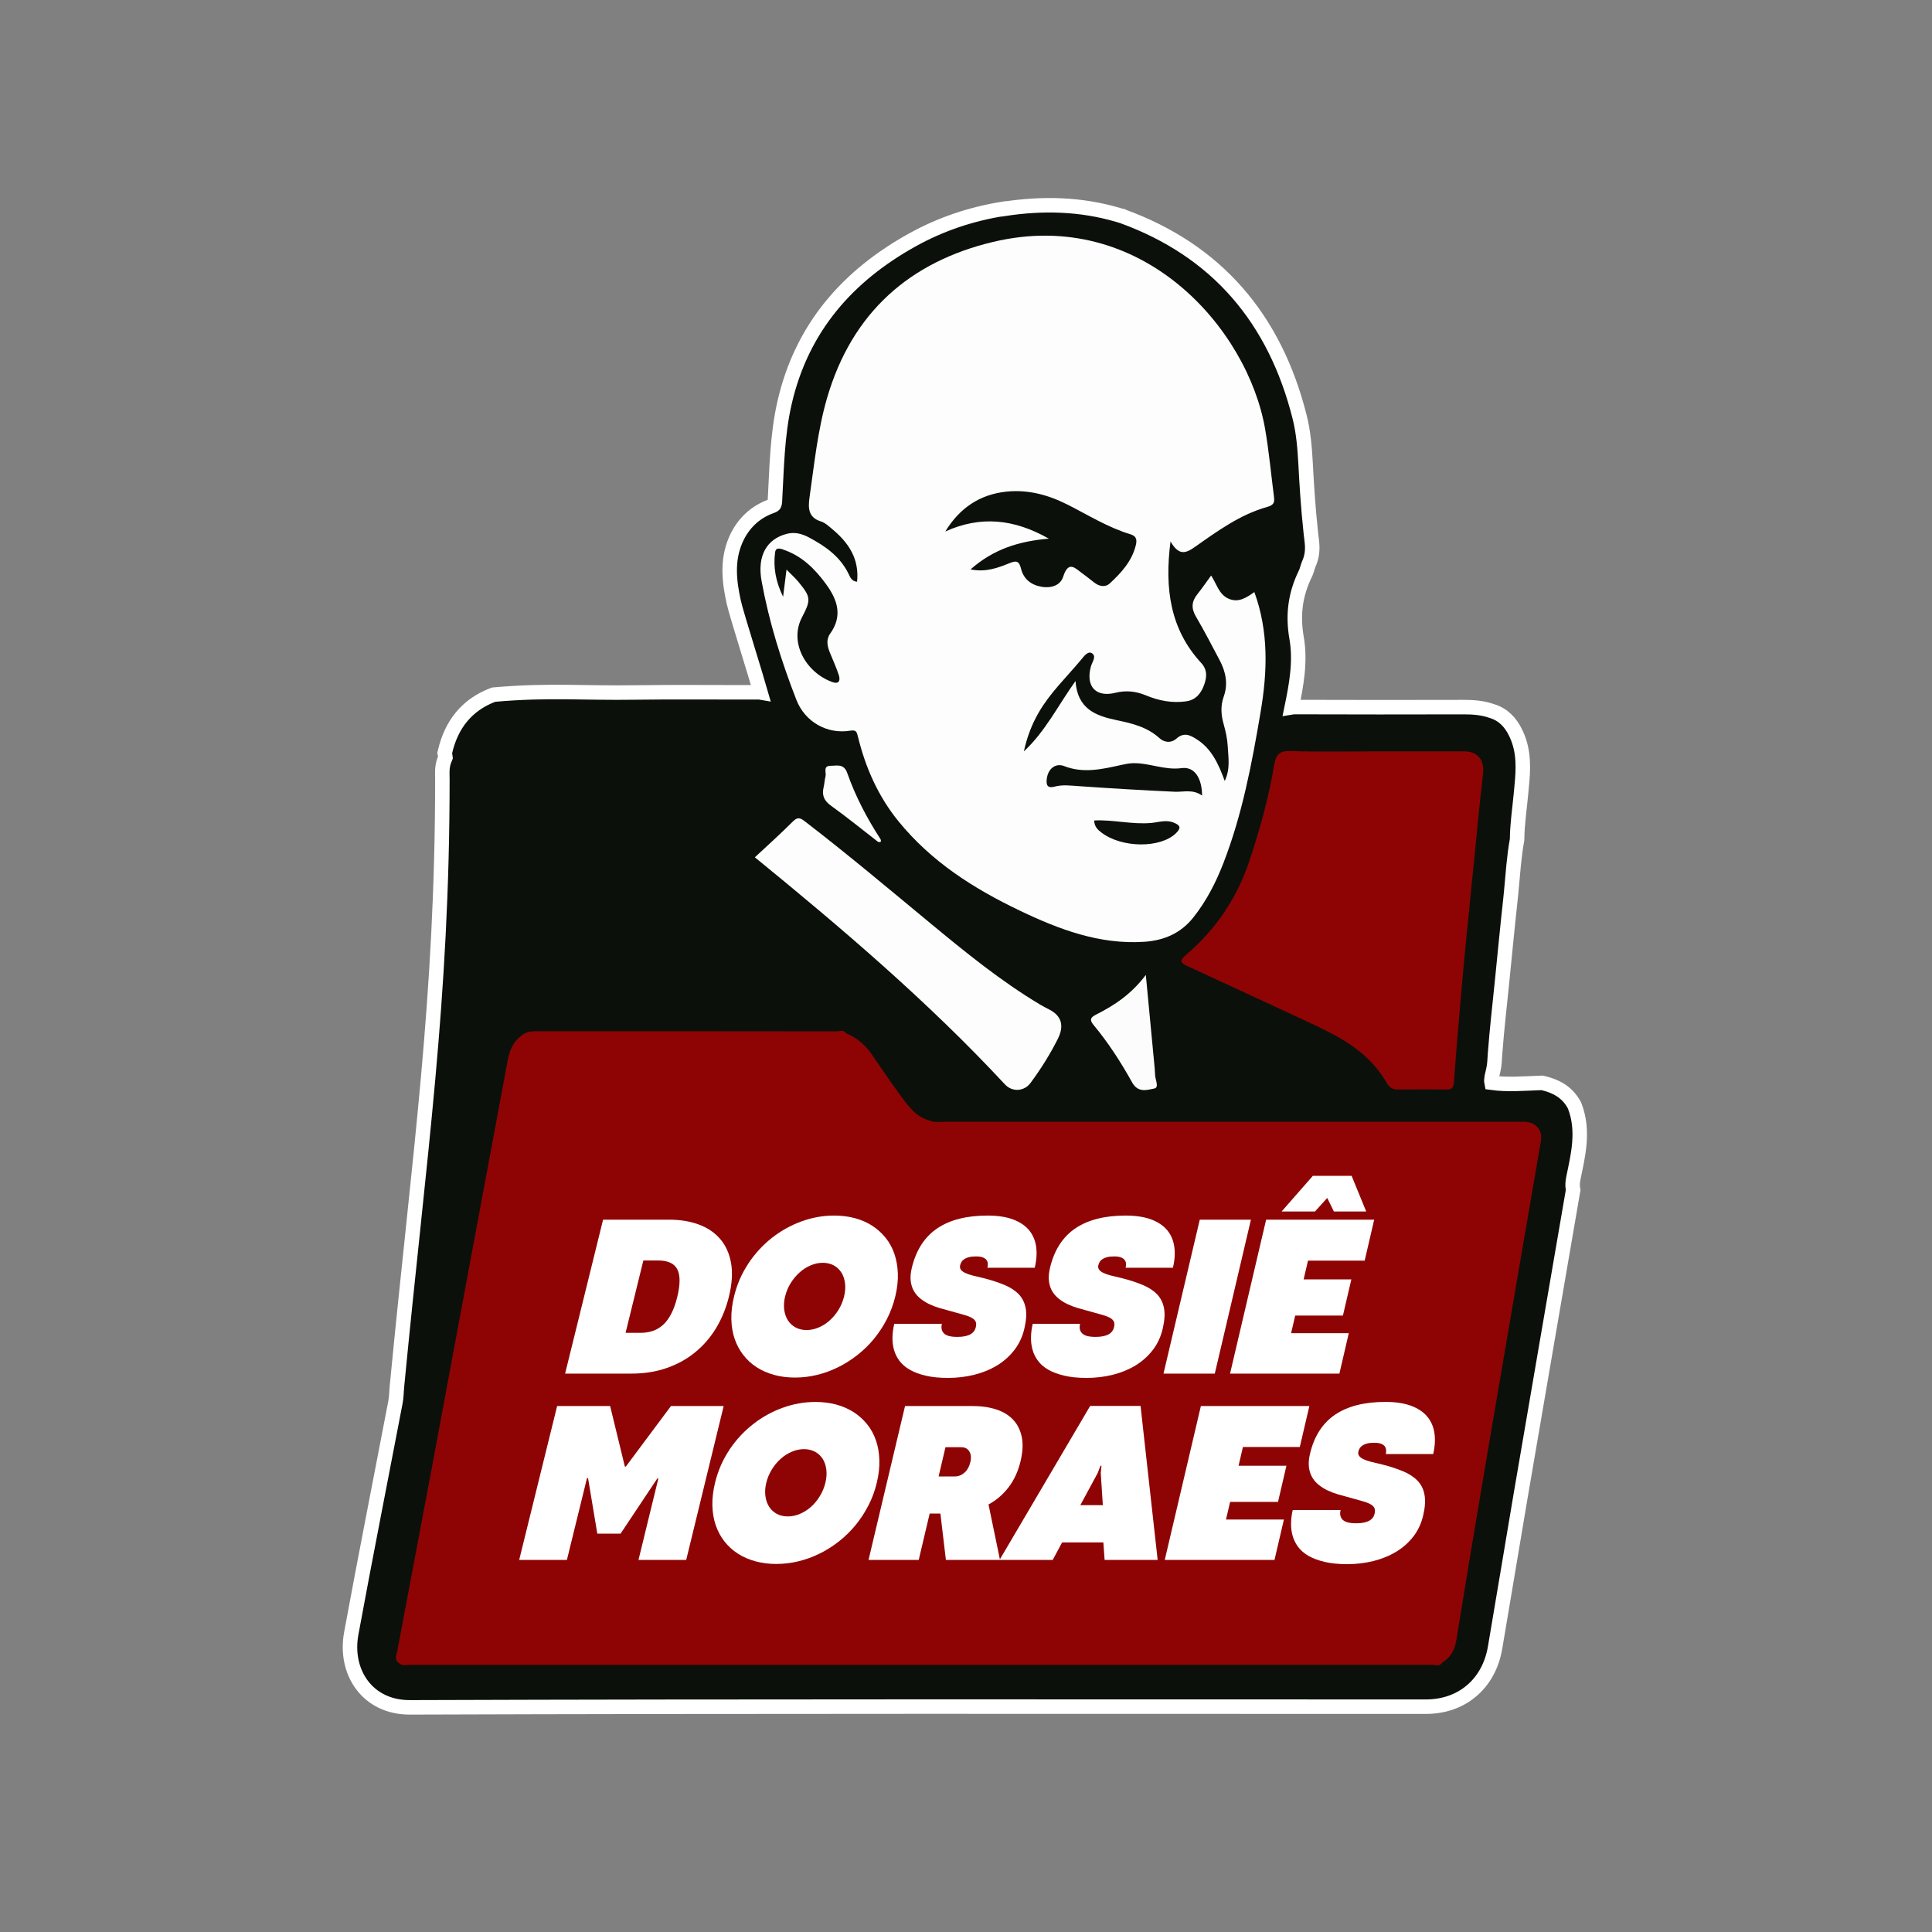
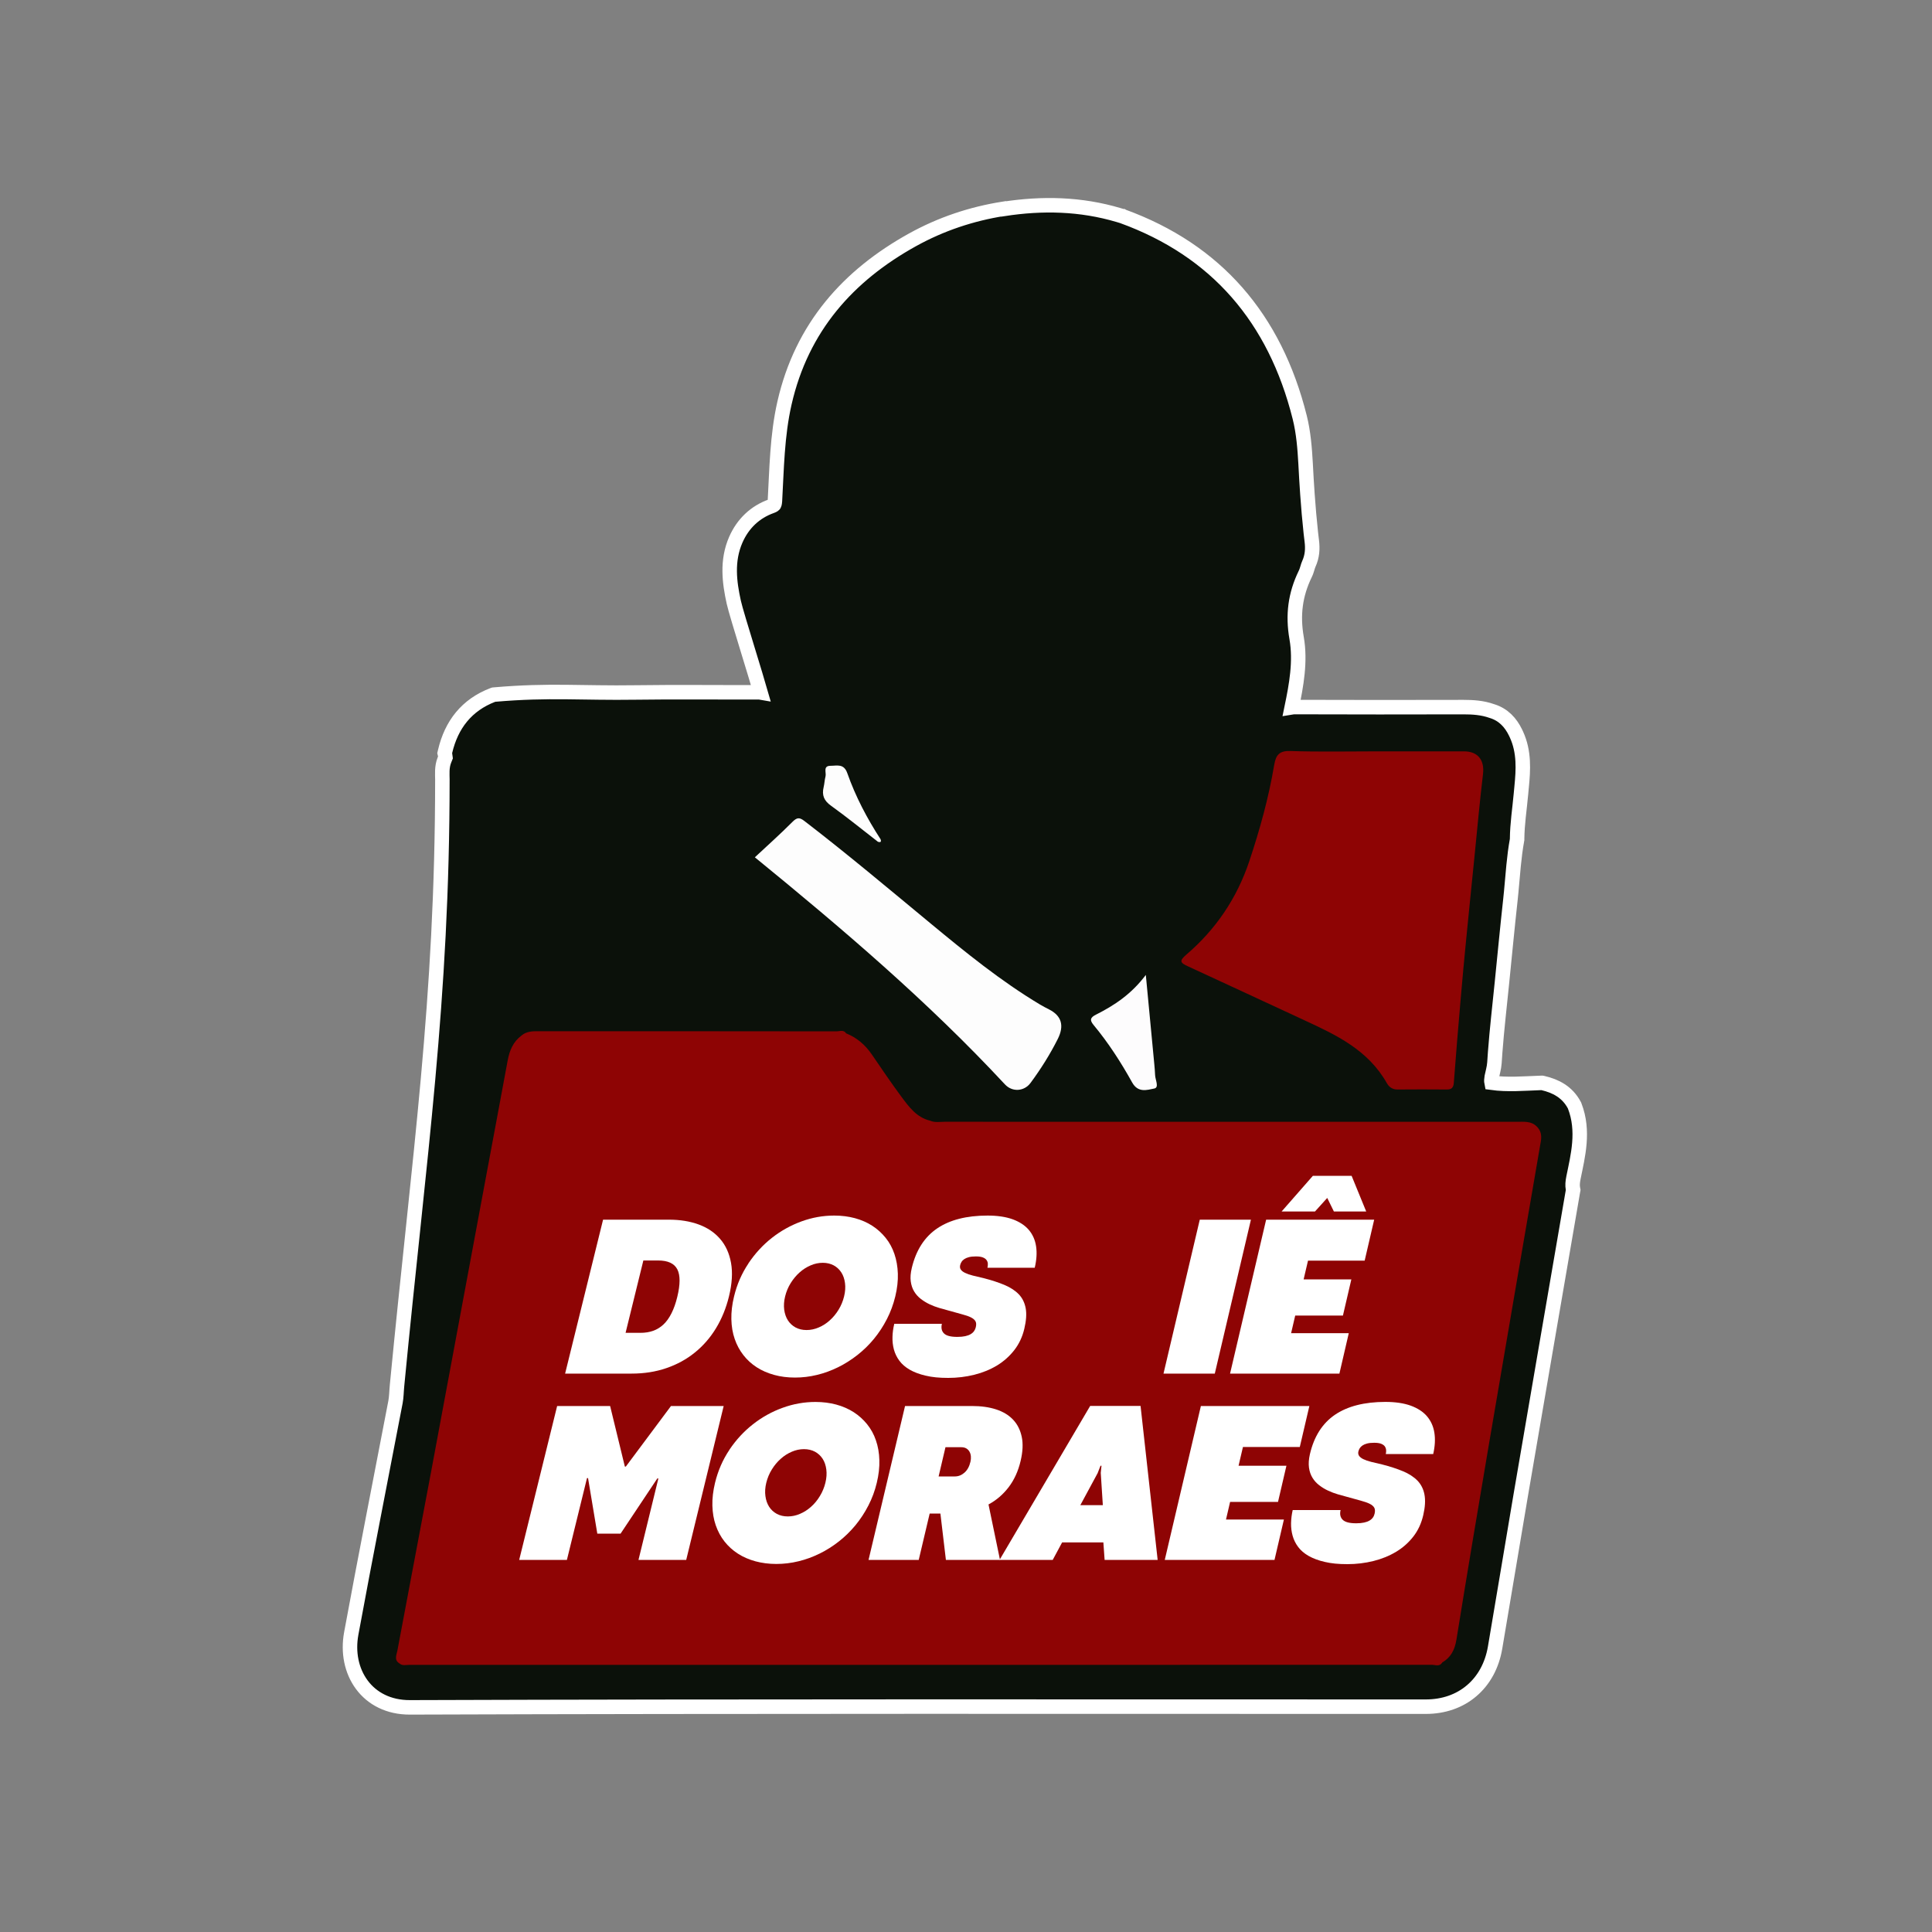
<svg xmlns="http://www.w3.org/2000/svg" id="Camada_1" version="1.1" viewBox="0 0 400 400">
  <rect x="0" y="0" width="400" height="400" fill="#808080" stroke="none" />
  <defs>
    <style>
      .st0 {
        fill: #fff;
      }

      .st1 {
        fill: #8e0404;
      }

      .st2, .st3 {
        fill: #0b110a;
      }

      .st3 {
        stroke: #fff;
        stroke-width: 3px;
      }

      .st4 {
        fill: #fdfcfd;
      }

      .st5 {
        fill: #fdfdfd;
      }
    </style>
  </defs>
  <path class="st3" d="M207.79,43.26c7.99-1.24,15.95-1.07,23.82,1.27l.76.23h.03s.03.02.03.02c19.43,7.07,31.53,21.13,36.66,41.61.8,3.2,1.04,6.46,1.22,9.61l.17,3.1.21,3.24c.19,2.69.42,5.38.71,8.04l.19,1.6h0c.2,1.64.12,3.18-.62,4.8h0c-.1.22-.18.48-.29.85-.1.34-.24.8-.46,1.24h0c-2.04,4.21-2.61,8.44-1.77,13.24h0c.85,4.85-.07,9.78-1.01,14.33.18-.03.42-.05.67-.05,11.63.04,23.27.04,34.9.01h0c1.88,0,3.89.11,5.88.82h0c2.38.72,3.89,2.41,4.87,4.42l.19.4c1.68,3.63,1.42,7.42,1.09,10.83l-.14,1.49c-.3,3.28-.77,6.22-.8,9.32v.13s-.02.12-.02.12c-.64,3.53-.85,7.03-1.2,10.71l-.16,1.59c-.32,2.87-.61,5.74-.9,8.62l-.86,8.64c-.49,4.86-1.05,9.65-1.41,14.46l-.14,2.06c-.04.59-.15,1.16-.26,1.64-.12.52-.22.9-.3,1.32-.08.48-.11.86-.04,1.2,3.32.46,6.65.16,10.27.03h.2s.19.04.19.04c2.55.59,5.01,1.8,6.48,4.57l.04.08.03.08c2.02,5.21.66,10.36-.25,14.85-.18.9-.24,1.6-.11,2.29l.05.26-.05.26c-3.61,21.02-7.24,42.04-10.83,63.06-1.77,10.37-3.51,21.05-5.29,31.44h0c-.63,3.7-2.32,6.77-4.85,8.92-2.52,2.15-5.8,3.3-9.48,3.3-70.12,0-140.24-.1-210.36.14-4.37.01-7.82-1.8-9.96-4.71-2.12-2.88-2.88-6.69-2.17-10.57,2.94-16,6.11-31.96,9.16-47.92h0c.21-1.12.19-2.11.33-3.52,4.6-47.79,9.37-79.43,9.38-125.45,0-.89-.17-2.51.42-3.96l.22-.55c-.02-.18-.04-.36-.08-.54l-.08-.34.08-.34c1.3-5.58,4.49-9.64,9.86-11.7l.2-.07.21-.02c11.45-.99,17.98-.26,29.2-.43,8.49-.12,17.04-.01,25.49-.04h0c.12,0,.25,0,.36.02-.55-1.92-1.54-5.17-2.56-8.5-1.33-4.36-2.71-8.86-2.99-10.17h0c-.9-4.09-1.5-8.57.43-12.96h0c1.46-3.31,3.97-5.72,7.36-6.92h0c.47-.17.55-.29.57-.31.03-.04.12-.19.16-.77.37-6.6.44-13.54,1.98-20.28,3.58-15.71,13.22-26.43,26.51-33.79h0c5.9-3.27,12.21-5.37,18.83-6.42h0Z" />
  <path class="st1" d="M318.13,233.19c.91.86,1.09,1.91.88,3.13-3.59,20.89-7.19,41.78-10.74,62.68-2.29,13.48-4.55,26.96-6.73,40.46-.34,2.11-1.15,3.69-2.94,4.74-.55.93-1.43.48-2.15.48-70.56.02-141.13.02-211.69.01-.69,0-1.44.25-2.06-.3-1.15-.69-.6-1.75-.43-2.63,2.29-12.29,4.65-24.57,6.95-36.86,3.72-19.93,7.42-39.86,11.13-59.79,1.58-8.52,3.19-17.03,4.76-25.55.38-2.09,1.15-3.9,2.87-5.17.98-.83,2.14-.89,3.34-.89,20.63,0,41.26,0,61.9.03.65,0,1.45-.39,1.96.41,2.2.89,3.94,2.36,5.31,4.36,2.01,2.94,4.01,5.9,6.13,8.76,1.58,2.13,3.18,4.31,5.94,4.96.99.44,2.04.23,3.06.23,39.5.01,79,.01,118.5.01,1.39,0,2.85-.19,4.01.93Z" />
-   <path class="st5" d="M242.34,112.11c-1.26,9.82-.04,18.21,6.35,25.14,1.32,1.43,1.18,2.97.61,4.55-.64,1.77-1.73,3.12-3.7,3.4-2.91.42-5.68-.12-8.37-1.24-2.05-.85-4.13-1.07-6.28-.53-4.03,1.01-6.21-1.27-5.1-5.41.26-.96,1.26-2.16.19-2.79-.85-.51-1.7.76-2.32,1.49-2.95,3.53-6.3,6.71-8.65,10.77-1.39,2.41-2.4,4.94-3.09,8.08,4.5-4.2,7.04-9.47,10.69-14.57.4,5.81,4.22,7.2,8.5,8.1,3.18.66,6.33,1.4,8.89,3.73,1.04.94,2.44,1.05,3.51.09,1.59-1.42,2.91-.69,4.3.21,2.98,1.93,4.4,5.02,5.7,8.56,1.2-2.53.73-4.89.62-7.17-.08-1.54-.42-3.08-.84-4.57-.55-1.94-.68-3.79.01-5.73.95-2.64.41-5.17-.86-7.56-1.6-3-3.15-6.05-4.88-8.98-1.02-1.72-.93-3.14.28-4.65.96-1.19,1.82-2.47,2.85-3.87,1.12,1.67,1.58,3.81,3.46,4.72,2.11,1.03,3.81-.11,5.49-1.3,2.98,8.18,2.72,16.43,1.29,24.86-1.8,10.65-3.8,21.22-7.71,31.29-1.57,4.04-3.53,7.85-6.23,11.24-2.65,3.33-6.16,4.76-10.18,5.02-9.22.6-17.6-2.56-25.76-6.47-9.49-4.54-18.29-10.1-25.13-18.53-4.15-5.12-6.77-11.01-8.34-17.42-.26-1.07-.36-1.49-1.62-1.29-4.72.77-9.33-1.76-11.14-6.39-3.1-7.96-5.66-16.13-7.2-24.58-.96-5.25,1.07-8.73,5.23-9.79,1.68-.43,3.18.01,4.57.75,3.34,1.78,6.42,3.89,8.21,7.54.31.65.62,1.54,1.76,1.63.48-4.69-1.7-7.98-4.95-10.73-.8-.67-1.62-1.47-2.56-1.76-2.65-.83-2.64-2.84-2.33-5.02.98-6.88,1.68-13.84,3.62-20.51,5.19-17.84,17.26-28.25,34.36-32.33,30.79-7.34,52.79,17.92,56.36,38.85.79,4.61,1.21,9.25,1.81,13.88.15,1.18,0,1.74-1.39,2.13-5.58,1.56-10.28,4.98-14.98,8.29-1.9,1.34-3.32,1.86-5.05-1.15Z" />
+   <path class="st5" d="M242.34,112.11Z" />
  <path class="st1" d="M285.01,155.56c6.03,0,12.06-.01,18.1,0,2.9,0,4.27,1.83,3.93,4.71-.68,5.67-1.19,11.37-1.76,17.05-.59,5.85-1.19,11.69-1.76,17.54-.38,3.9-.75,7.81-1.08,11.71-.51,5.86-1,11.72-1.44,17.59-.08,1.07-.51,1.42-1.48,1.41-3.41-.03-6.83-.03-10.24,0-1,0-1.71-.53-2.15-1.32-3.9-6.89-10.48-9.97-17.1-13.03-8.03-3.71-16.03-7.46-24.07-11.15-1.67-.76-1.85-1.13-.28-2.48,6.04-5.18,10.41-11.61,12.99-19.34,2.17-6.51,4-13.1,5.14-19.88.35-2.1,1.09-2.96,3.36-2.88,5.94.2,11.9.07,17.85.07Z" />
  <path class="st5" d="M156.28,177.5c2.66-2.48,5.3-4.84,7.8-7.35.93-.93,1.45-.96,2.49-.15,8.84,6.79,17.39,13.99,25.99,21.1,7.29,6.03,14.63,12.01,22.75,16.87.61.37,1.25.69,1.89,1.02q3.89,1.98,1.79,6.14c-1.61,3.2-3.51,6.21-5.63,9.08-1.31,1.77-3.78,1.94-5.3.3-15.93-17.14-33.62-32.2-51.78-47.02Z" />
-   <path class="st2" d="M178.61,205.85h-19.52c-3.01,0-6.04-.16-9.04.03-5.31.33-10.02-.53-14.67-3.84-4.67-3.33-10.5-4.38-16.2-5.04-.95-.11-1.87-.21-2.9-.83,9.98-2.21,19.12-6.24,28.03-10.88,2.05-1.07,4.06-2.22,6.03-3.43.7-.43,1.14-.64,1.85,0,8.29,7.45,16.6,14.88,24.9,22.32.41.37.75.82,1.51,1.67Z" />
  <path class="st4" d="M237.23,201.86c.63,6.62,1.2,12.56,1.76,18.51.07.74.13,1.47.16,2.21.03.98.9,2.58-.18,2.79-1.47.29-3.34.95-4.57-1.26-2.33-4.19-4.93-8.22-7.98-11.89-.88-1.06-.66-1.57.49-2.15,3.79-1.91,7.31-4.22,10.32-8.22Z" />
  <path class="st5" d="M181.78,174.29c-3.23-2.5-6.41-5.09-9.72-7.47-1.46-1.04-1.94-2.17-1.53-3.87.17-.71.19-1.47.38-2.18.22-.8-.59-2.22,1.05-2.22,1.33,0,2.75-.52,3.47,1.54,1.71,4.85,4.09,9.37,6.88,13.66.21.59-.04.68-.52.54Z" />
  <path class="st2" d="M195.72,110.03c2.97-4.87,7.15-7.67,12.64-8.24,4.45-.47,8.62.65,12.61,2.66,4.32,2.18,8.46,4.78,13.11,6.18,1.35.4,1.3,1.34,1.07,2.28-.82,3.32-3.03,5.7-5.39,7.89-.87.81-2.09.64-3.1-.11-.84-.62-1.63-1.3-2.48-1.9-1.5-1.07-2.94-2.91-4.06.61-.58,1.83-2.51,2.41-4.41,2.1-2.12-.34-3.76-1.54-4.3-3.7-.41-1.67-.95-1.79-2.39-1.21-2.41.97-4.87,1.93-8.08,1.3,4.74-4.2,9.98-5.83,16.2-6.37-7.22-4.1-14.15-4.78-21.43-1.48Z" />
  <path class="st2" d="M162.84,117.92c-.23,1.87-.43,3.47-.71,5.64-1.57-3.24-2.06-6.19-1.65-9.22.17-1.25,1.38-.66,2.15-.38,3.56,1.32,6.15,3.91,8.38,6.96,2.37,3.24,3.52,6.56.86,10.28-.89,1.24-.58,2.63-.03,3.97.62,1.5,1.28,2.98,1.8,4.52.41,1.2.07,2.03-1.33,1.52-5.56-2.04-8.97-8.27-6.26-13.42,1.9-3.62,1.82-4.2-.72-7.29-.7-.85-1.52-1.58-2.49-2.57Z" />
  <path class="st2" d="M248.9,164.73c-1.94-1.4-3.85-.72-5.73-.81-6.62-.3-13.24-.7-19.86-1.16-1.67-.11-3.32-.34-4.96.1-1.6.44-1.79-.46-1.61-1.72.29-2.02,1.82-3.21,3.58-2.53,4.03,1.57,7.95.62,11.9-.25.77-.17,1.55-.33,2.33-.35,3.39-.09,6.54,1.5,10.1,1.02,2.72-.36,4.2,2.15,4.23,5.68Z" />
  <path class="st2" d="M226.55,169.87c3.98-.2,7.88.88,11.82.51,1.54-.14,3.09-.72,4.68-.05,1.37.57,1.52,1.11.4,2.2-3.2,3.1-11.16,3.07-15.4-.15-.76-.58-1.48-1.22-1.51-2.52Z" />
  <path class="st0" d="M124.86,252.52h13.65c2.28,0,4.32.33,6.13.99,1.81.66,3.29,1.65,4.44,2.98,1.15,1.32,1.91,2.98,2.27,4.97.36,1.99.22,4.32-.43,6.97-.59,2.4-1.48,4.59-2.67,6.55-1.19,1.96-2.65,3.64-4.38,5.04-1.72,1.4-3.68,2.47-5.89,3.23-2.2.76-4.61,1.14-7.23,1.14h-13.75l7.86-31.87ZM132.6,275.95c.96,0,1.84-.14,2.63-.42.79-.28,1.5-.72,2.13-1.31.63-.59,1.18-1.36,1.66-2.31.48-.95.88-2.07,1.2-3.39.63-2.59.64-4.5.01-5.72-.63-1.22-1.95-1.83-3.96-1.83h-3.07l-3.68,14.98h3.07Z" />
  <path class="st0" d="M154.95,261.57c1.38-2.06,3-3.82,4.86-5.28,1.87-1.47,3.91-2.6,6.12-3.41,2.22-.81,4.47-1.21,6.78-1.21,1.53,0,2.96.18,4.29.54,1.33.36,2.52.88,3.59,1.57,1.07.69,1.99,1.53,2.78,2.51s1.39,2.09,1.81,3.33c.42,1.24.66,2.59.71,4.07.05,1.48-.13,3.05-.53,4.72-.4,1.65-.98,3.22-1.74,4.7-.76,1.48-1.65,2.83-2.67,4.08-1.02,1.24-2.17,2.36-3.43,3.35-1.26.99-2.6,1.84-4,2.53-1.41.69-2.86,1.23-4.37,1.59-1.51.37-3.03.55-4.56.55s-2.97-.18-4.31-.55c-1.34-.37-2.54-.89-3.61-1.58-1.07-.69-1.99-1.53-2.76-2.52-.77-.99-1.38-2.11-1.8-3.35-.43-1.24-.66-2.6-.69-4.09s.15-3.05.56-4.71c.6-2.5,1.6-4.78,2.98-6.83ZM162.36,271.16c.12.85.37,1.59.77,2.21.4.62.93,1.11,1.59,1.47.66.35,1.41.53,2.26.53s1.68-.17,2.52-.53c.83-.35,1.6-.84,2.29-1.47.7-.62,1.31-1.36,1.83-2.21.52-.85.9-1.77,1.14-2.75.24-.98.3-1.9.19-2.75-.11-.85-.36-1.59-.76-2.21-.4-.62-.92-1.11-1.58-1.47-.66-.35-1.41-.53-2.26-.53s-1.69.17-2.51.53c-.83.35-1.6.84-2.3,1.47-.7.62-1.31,1.36-1.84,2.21-.53.85-.91,1.77-1.15,2.75-.24.98-.3,1.9-.19,2.75Z" />
  <path class="st0" d="M195.01,274.07c-.2.84-.06,1.51.42,1.99.48.49,1.4.73,2.76.73.64,0,1.19-.05,1.65-.15.46-.1.83-.24,1.13-.42.3-.18.53-.39.7-.63.17-.24.29-.51.36-.81.12-.52.1-.93-.07-1.23-.17-.3-.48-.57-.94-.8-.46-.23-1.07-.44-1.84-.64-.77-.2-1.69-.46-2.77-.77-.6-.16-1.25-.34-1.94-.54-.69-.2-1.36-.46-2-.76-.64-.3-1.24-.67-1.81-1.1-.56-.43-1.03-.95-1.39-1.55-.37-.6-.6-1.3-.71-2.11-.11-.81-.03-1.73.22-2.78.88-3.67,2.63-6.39,5.25-8.17,2.61-1.77,6.09-2.66,10.44-2.66,2.04,0,3.77.26,5.19.77,1.42.52,2.53,1.25,3.34,2.19.8.95,1.31,2.08,1.51,3.41.2,1.33.11,2.8-.28,4.43h-9.79c.07-.28.09-.56.08-.83-.01-.27-.1-.52-.26-.75-.16-.23-.41-.41-.76-.55-.35-.14-.82-.21-1.44-.21s-1.07.05-1.46.15c-.39.1-.71.24-.96.41-.25.17-.44.36-.57.58-.13.21-.23.43-.28.67-.08.35-.04.65.13.9.17.26.46.49.88.69.41.2.94.39,1.6.56.65.17,1.41.35,2.27.54,1.63.42,3.07.89,4.31,1.41,1.23.52,2.22,1.17,2.96,1.94.74.78,1.21,1.75,1.42,2.89.21,1.15.11,2.57-.29,4.25-.4,1.69-1.1,3.16-2.09,4.43-.99,1.26-2.18,2.32-3.58,3.17-1.4.84-2.96,1.48-4.69,1.91-1.73.43-3.52.65-5.4.65s-3.33-.15-4.64-.46c-1.31-.3-2.42-.72-3.32-1.24-.9-.52-1.62-1.14-2.15-1.86-.53-.72-.9-1.49-1.13-2.33-.22-.83-.32-1.7-.29-2.6.02-.9.15-1.8.37-2.71h9.86Z" />
-   <path class="st0" d="M223.62,274.07c-.2.84-.06,1.51.43,1.99.48.49,1.4.73,2.76.73.64,0,1.19-.05,1.65-.15.45-.1.83-.24,1.13-.42.3-.18.53-.39.7-.63.17-.24.29-.51.36-.81.12-.52.1-.93-.07-1.23-.17-.3-.48-.57-.94-.8-.46-.23-1.07-.44-1.84-.64-.77-.2-1.7-.46-2.77-.77-.61-.16-1.26-.34-1.94-.54-.69-.2-1.36-.46-2-.76-.65-.3-1.25-.67-1.81-1.1-.56-.43-1.03-.95-1.39-1.55-.37-.6-.61-1.3-.71-2.11-.11-.81-.04-1.73.21-2.78.87-3.67,2.62-6.39,5.23-8.17,2.61-1.77,6.09-2.66,10.43-2.66,2.04,0,3.78.26,5.2.77,1.42.52,2.54,1.25,3.35,2.19.81.95,1.31,2.08,1.51,3.41.21,1.33.12,2.8-.27,4.43h-9.79c.07-.28.09-.56.08-.83-.01-.27-.1-.52-.26-.75-.16-.23-.41-.41-.76-.55-.35-.14-.82-.21-1.44-.21s-1.07.05-1.46.15c-.39.1-.71.24-.96.41-.25.17-.44.36-.57.58-.13.21-.22.43-.28.67-.08.35-.04.65.14.9.17.26.47.49.88.69.41.2.94.39,1.6.56.65.17,1.41.35,2.27.54,1.64.42,3.08.89,4.31,1.41,1.24.52,2.23,1.17,2.97,1.94.74.78,1.22,1.75,1.43,2.89.21,1.15.12,2.57-.28,4.25-.4,1.69-1.09,3.16-2.08,4.43-.99,1.26-2.18,2.32-3.57,3.17-1.4.84-2.96,1.48-4.68,1.91-1.72.43-3.52.65-5.39.65s-3.33-.15-4.64-.46c-1.31-.3-2.42-.72-3.32-1.24-.91-.52-1.62-1.14-2.15-1.86-.53-.72-.91-1.49-1.13-2.33-.23-.83-.33-1.7-.3-2.6.02-.9.14-1.8.36-2.71h9.87Z" />
  <path class="st0" d="M248.4,252.52h10.59l-7.48,31.87h-10.62l7.51-31.87Z" />
  <path class="st0" d="M262.13,252.52h22.38l-1.97,8.48h-11.73l-.91,3.89h9.88l-1.74,7.48h-9.88l-.85,3.65h11.94l-1.94,8.37h-22.64l7.47-31.87ZM271.82,243.45h8.02l3.02,7.38h-6.69l-1.38-2.81-2.54,2.81h-6.91l6.47-7.38Z" />
  <path class="st0" d="M123.67,317.54l-1.92-11.51h-.22l-4.16,16.94h-9.88l7.86-31.87h10.97l3.05,12.54h.2l9.35-12.54h10.91l-7.76,31.87h-9.88l4.12-16.87h-.22l-7.61,11.43h-4.8Z" />
  <path class="st0" d="M151.01,300.16c1.38-2.05,3-3.81,4.88-5.28,1.87-1.47,3.92-2.61,6.14-3.41,2.22-.81,4.49-1.21,6.8-1.21,1.54,0,2.97.18,4.3.54,1.33.36,2.53.88,3.61,1.57,1.07.69,2,1.53,2.79,2.51.79.98,1.4,2.09,1.82,3.33.43,1.24.67,2.59.71,4.07.05,1.48-.13,3.05-.53,4.72-.4,1.65-.97,3.22-1.74,4.7-.76,1.48-1.65,2.83-2.67,4.08-1.03,1.24-2.17,2.36-3.43,3.35-1.26.99-2.6,1.84-4.01,2.53s-2.87,1.23-4.38,1.59c-1.51.37-3.04.55-4.58.55s-2.98-.19-4.32-.55c-1.34-.37-2.55-.89-3.62-1.58-1.07-.69-2-1.53-2.78-2.52s-1.38-2.11-1.81-3.35c-.43-1.24-.66-2.6-.7-4.09-.04-1.48.15-3.05.55-4.71.61-2.51,1.6-4.78,2.98-6.83ZM158.47,309.74c.11.85.37,1.59.77,2.22.4.62.93,1.11,1.59,1.47.66.35,1.42.53,2.27.53s1.69-.17,2.52-.53c.83-.35,1.6-.84,2.3-1.47.7-.62,1.31-1.36,1.83-2.22.52-.85.9-1.77,1.14-2.75.24-.98.3-1.9.19-2.75-.11-.85-.36-1.59-.76-2.21-.4-.62-.93-1.11-1.59-1.47-.66-.35-1.42-.53-2.27-.53s-1.69.17-2.52.53c-.83.35-1.6.84-2.3,1.47-.7.62-1.32,1.36-1.84,2.21-.53.85-.91,1.77-1.15,2.75-.24.98-.3,1.9-.18,2.75Z" />
  <path class="st0" d="M228.7,322.97l-.26-3.63h-8.54l-1.95,3.63h-11.01l18.77-31.89h10.43l3.54,31.89h-10.98ZM227.29,304.93l-3.62,6.7h4.66l-.43-6.68.15-1.48h-.2l-.57,1.45Z" />
  <path class="st0" d="M195.84,322.97l-1.14-9.61h-2.22l-2.27,9.61h-10.39l7.56-31.87h13.87c1.87,0,3.53.23,4.98.7,1.45.47,2.62,1.18,3.52,2.13.9.95,1.49,2.14,1.79,3.55.3,1.41.22,3.07-.23,4.98-.5,2.13-1.33,3.94-2.49,5.46-1.16,1.51-2.55,2.7-4.16,3.56l2.38,11.48h-11.21ZM194.32,305.68h3.38c.73,0,1.39-.26,1.99-.79.59-.52,1-1.27,1.23-2.24.09-.39.12-.76.09-1.12-.03-.36-.12-.68-.28-.96-.15-.28-.37-.51-.65-.68-.28-.17-.63-.26-1.06-.26h-3.27l-1.42,6.05Z" />
  <path class="st0" d="M248.64,291.1h22.45l-1.98,8.48h-11.77l-.91,3.89h9.91l-1.74,7.48h-9.92l-.85,3.65h11.99l-1.95,8.37h-22.72l7.48-31.87Z" />
  <path class="st0" d="M277.55,312.66c-.2.84-.05,1.51.44,1.99.49.49,1.42.73,2.78.73.65,0,1.19-.05,1.65-.15.46-.1.83-.24,1.13-.42.3-.18.53-.39.7-.63.17-.24.28-.51.35-.81.12-.52.09-.93-.08-1.23-.17-.3-.49-.57-.95-.8-.46-.23-1.08-.44-1.85-.65-.77-.2-1.7-.46-2.79-.77-.61-.16-1.26-.34-1.95-.54-.69-.2-1.36-.46-2.01-.76-.65-.3-1.26-.67-1.82-1.1-.57-.43-1.04-.95-1.41-1.55-.37-.6-.62-1.3-.73-2.11-.11-.81-.05-1.73.19-2.78.85-3.67,2.58-6.39,5.19-8.17,2.61-1.77,6.09-2.66,10.45-2.66,2.05,0,3.79.26,5.22.77,1.43.52,2.56,1.25,3.37,2.19.81.95,1.33,2.08,1.54,3.41s.13,2.81-.24,4.43h-9.82c.07-.28.09-.56.07-.83-.02-.27-.11-.52-.26-.75-.16-.23-.42-.41-.76-.55-.35-.14-.83-.21-1.45-.21-.58,0-1.07.05-1.46.15-.39.1-.71.24-.96.41-.25.17-.44.36-.57.57-.13.21-.22.43-.28.67-.08.34-.03.64.14.9.18.26.47.49.88.69.42.2.95.39,1.61.56.66.17,1.42.35,2.28.54,1.64.42,3.09.89,4.33,1.41,1.24.52,2.24,1.17,2.99,1.94.75.78,1.24,1.75,1.45,2.89.22,1.15.14,2.57-.25,4.25-.39,1.69-1.07,3.17-2.05,4.43-.98,1.26-2.17,2.32-3.57,3.16-1.4.84-2.96,1.48-4.69,1.91-1.73.43-3.53.65-5.41.65s-3.34-.15-4.66-.46c-1.32-.3-2.43-.72-3.35-1.24-.91-.52-1.64-1.14-2.17-1.86-.54-.72-.92-1.49-1.15-2.33-.23-.83-.34-1.7-.32-2.6.02-.9.13-1.8.34-2.71h9.91Z" />
</svg>